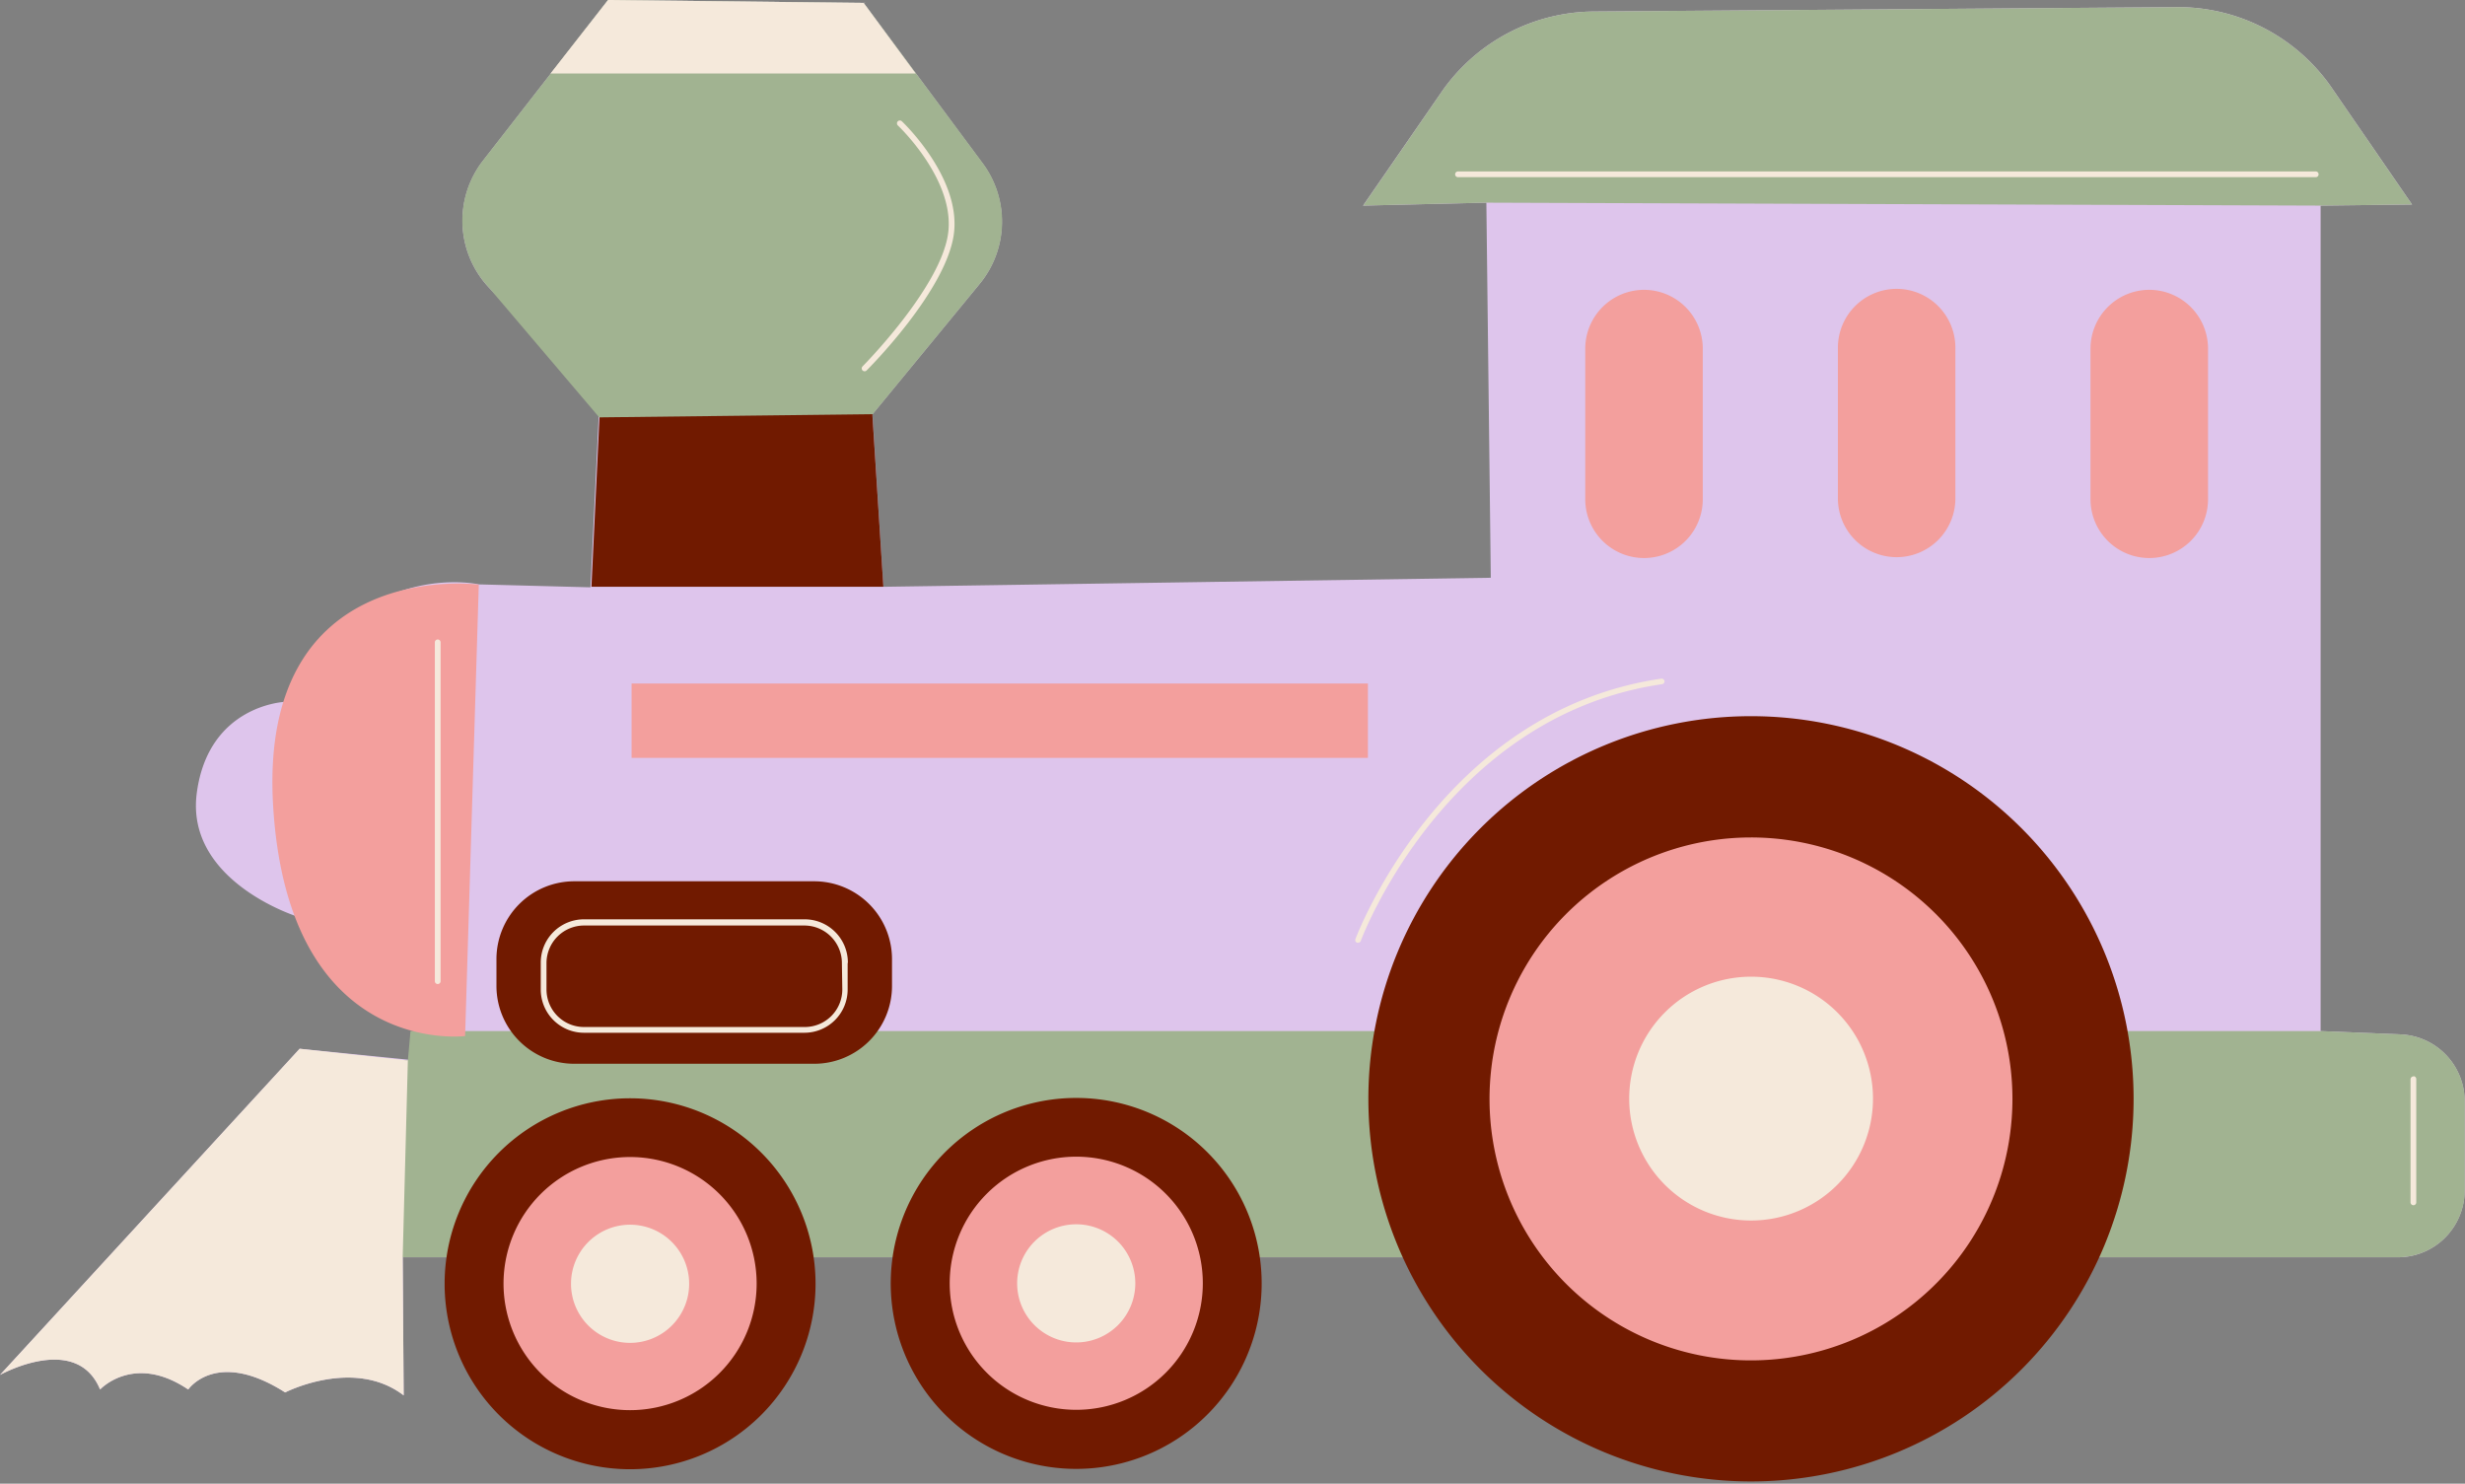
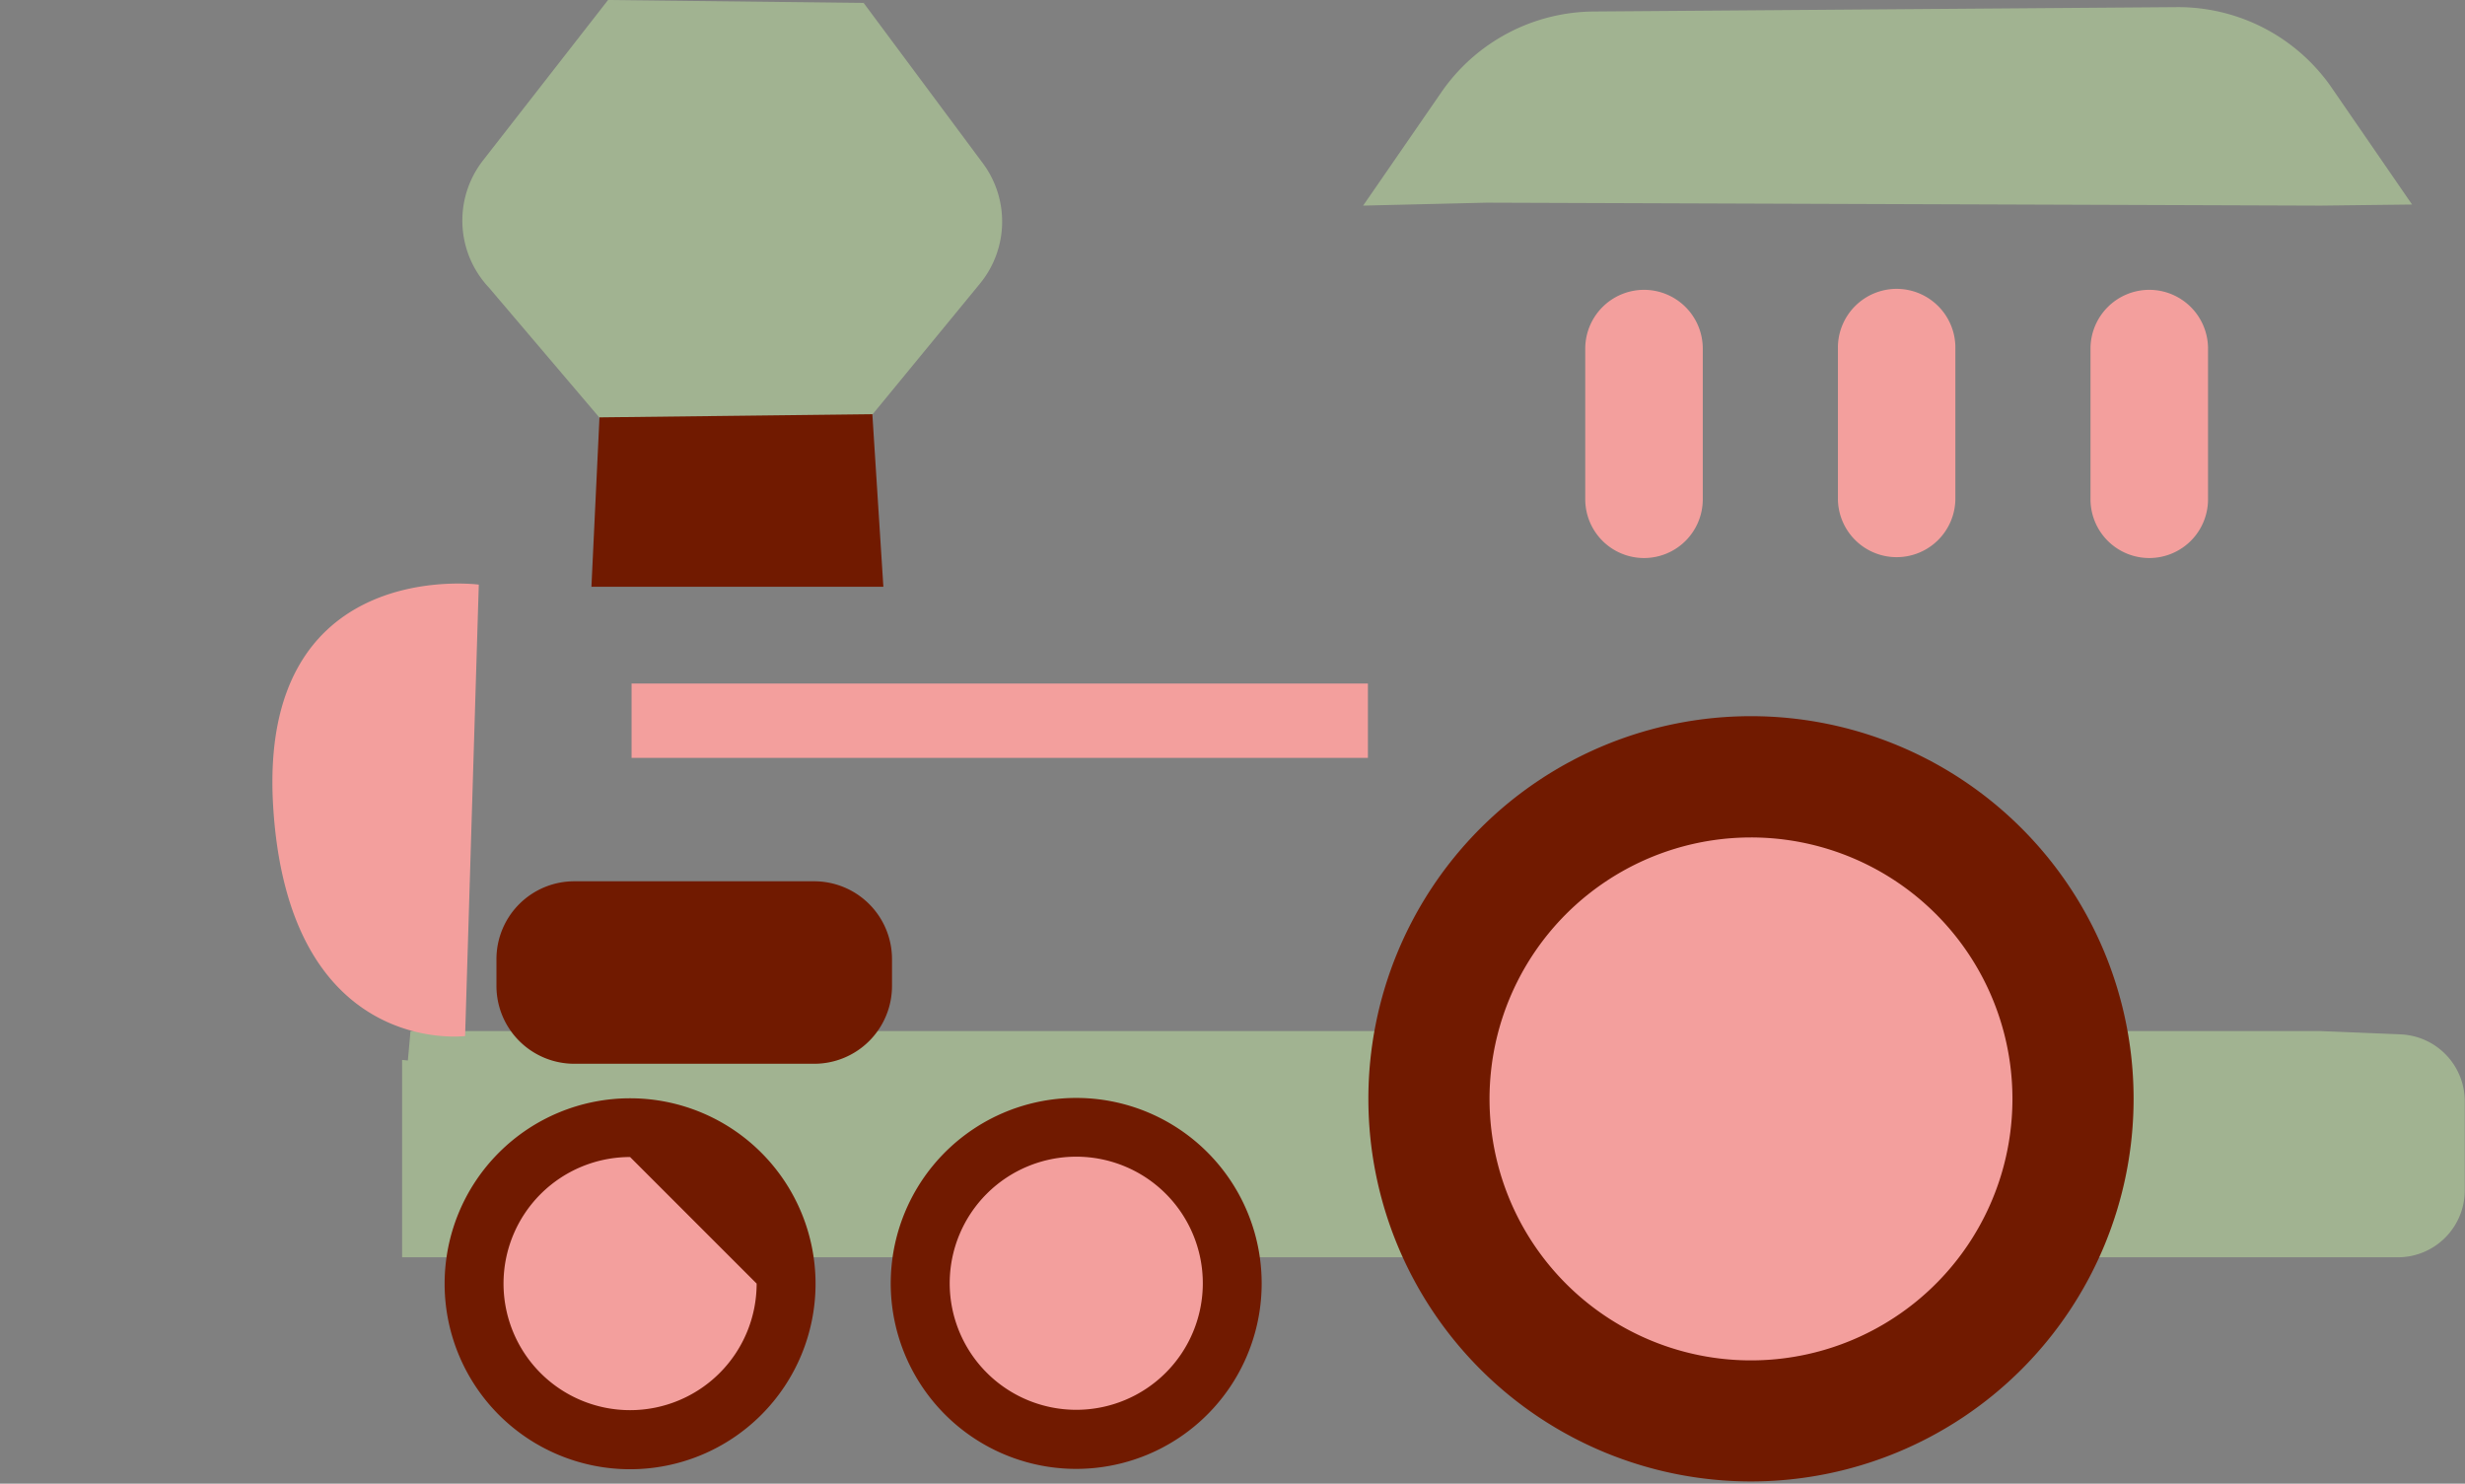
<svg xmlns="http://www.w3.org/2000/svg" height="257.9" preserveAspectRatio="xMidYMid meet" version="1.0" viewBox="0.0 0.0 428.5 257.9" width="428.5" zoomAndPan="magnify">
  <rect x="0.0" y="0.0" width="428.5" height="257.9" fill="#808080" stroke="none" />
  <g data-name="26">
    <g id="change1_1">
-       <path d="M428.43,191.41v15.53a11.62,11.62,0,0,1-11.62,11.61H70l.17,24c-8.68-6.64-20.6-.51-20.6-.51-12-7.66-16.85-.51-16.85-.51-9.45-6.38-15.32,0-15.32,0C13.28,231.57,0,239,0,239L52.09,182.3l19.91,2,.51-5.62c-18.64-8.17-20.94-19.4-20.94-19.4s-19.4-6.13-17.36-21.45S49.53,122,49.53,122c12.51-25.27,33.7-20.42,33.7-20.42l19.41.51,1.53-31.66L85,50a17,17,0,0,1-1-22.11L105.7,0l44.43.51,20.66,27.86a17,17,0,0,1-.52,21L151.66,72l1.9,30,105.59-1.57-.77-65.2-21.44.51L250.58,16a32.47,32.47,0,0,1,26.49-14l101.27-.76A32.47,32.47,0,0,1,405,14.78L419.3,35.55l-15.9.19V179.23l13.88.57A11.62,11.62,0,0,1,428.43,191.41Z" fill="#dec5ec" />
-     </g>
+       </g>
    <g id="change2_1">
      <path d="M405,14.78,419.3,35.55l-15.9.19-145-.51h0l-21.44.51L250.58,16a32.47,32.47,0,0,1,26.49-14l101.27-.76A32.47,32.47,0,0,1,405,14.78ZM70.9,184.34l-1-.1v34.31h346.9a11.64,11.64,0,0,0,11.66-11.61V191.41a11.64,11.64,0,0,0-11.18-11.61l-13.92-.57h-332ZM140,98l11.7-26,18.61-22.65a17,17,0,0,0,.52-21L150.13.51,105.7,0,84,27.84A17,17,0,0,0,85,50l19.21,22.6,12.81,27Z" fill="#a1b391" />
    </g>
    <g id="change3_1">
      <path d="M370.89,191a66.51,66.51,0,1,1-66.51-66.51A66.51,66.51,0,0,1,370.89,191ZM155.06,171.38v-4.66a13.53,13.53,0,0,0-13.53-13.53H99.83A13.53,13.53,0,0,0,86.3,166.72v4.66a13.53,13.53,0,0,0,13.53,13.53h41.7A13.52,13.52,0,0,0,155.06,171.38ZM104.21,72.55h0L102.81,102h50.75l-1.9-29.75V72Zm82.88,118.3a32.24,32.24,0,1,0,32.23,32.24A32.23,32.23,0,0,0,187.09,190.85Zm-77.56.06a32.24,32.24,0,1,0,32.24,32.24A32.24,32.24,0,0,0,109.53,190.91Z" fill="#711a00" />
    </g>
    <g id="change4_1">
-       <path d="M83.23,101.62l-2.38,78.47S50.21,184,47.49,140.26,83.23,101.62,83.23,101.62Zm154.56,17.19h-128v12.93h128Zm58.21-32V60.6a10.22,10.22,0,0,0-10.21-10.22h0A10.23,10.23,0,0,0,275.57,60.6V86.81A10.22,10.22,0,0,0,285.79,97h0A10.21,10.21,0,0,0,296,86.81Zm43.91-.17V60.43A10.22,10.22,0,0,0,329.7,50.21h0a10.22,10.22,0,0,0-10.21,10.22V86.64A10.21,10.21,0,0,0,329.7,96.85h0A10.21,10.21,0,0,0,339.91,86.64Zm43.92.17V60.6a10.22,10.22,0,0,0-10.21-10.22h0A10.23,10.23,0,0,0,363.4,60.6V86.81A10.22,10.22,0,0,0,373.62,97h0A10.21,10.21,0,0,0,383.83,86.81Zm-79.45,58.76A45.45,45.45,0,1,0,349.83,191,45.44,45.44,0,0,0,304.38,145.57ZM187.09,201.06a22,22,0,1,0,22,22A22,22,0,0,0,187.09,201.06Zm-77.56.06a22,22,0,1,0,22,22A22,22,0,0,0,109.53,201.12Z" fill="#f39f9d" />
+       <path d="M83.23,101.62l-2.38,78.47S50.21,184,47.49,140.26,83.23,101.62,83.23,101.62Zm154.56,17.19h-128v12.93h128Zm58.21-32V60.6a10.22,10.22,0,0,0-10.21-10.22h0A10.23,10.23,0,0,0,275.57,60.6V86.81A10.22,10.22,0,0,0,285.79,97h0A10.21,10.21,0,0,0,296,86.81Zm43.91-.17V60.43A10.22,10.22,0,0,0,329.7,50.21h0a10.22,10.22,0,0,0-10.21,10.22V86.64A10.21,10.21,0,0,0,329.7,96.85h0A10.21,10.21,0,0,0,339.91,86.64Zm43.92.17V60.6a10.22,10.22,0,0,0-10.21-10.22h0A10.23,10.23,0,0,0,363.4,60.6V86.81A10.22,10.22,0,0,0,373.62,97h0A10.21,10.21,0,0,0,383.83,86.81Zm-79.45,58.76A45.45,45.45,0,1,0,349.83,191,45.44,45.44,0,0,0,304.38,145.57ZM187.09,201.06a22,22,0,1,0,22,22A22,22,0,0,0,187.09,201.06Zm-77.56.06a22,22,0,1,0,22,22Z" fill="#f39f9d" />
    </g>
    <g id="change5_1">
-       <path d="M70.9,184.34,70,218.55l.17,24c-8.68-6.64-20.6-.51-20.6-.51-12-7.66-16.85-.51-16.85-.51-9.45-6.38-15.32,0-15.32,0C13.28,231.57,0,239,0,239L52.09,182.3ZM150.13.51,105.7,0l-10,12.77h63.47ZM289.4,176a21.19,21.19,0,1,0,30,0A21.18,21.18,0,0,0,289.4,176ZM179.82,215.82a10.27,10.27,0,1,0,14.53,0A10.28,10.28,0,0,0,179.82,215.82Zm-77.55.07a10.27,10.27,0,1,0,14.52,0A10.27,10.27,0,0,0,102.27,215.89ZM402.55,29.8H253.45a.5.5,0,0,0-.5.5.5.5,0,0,0,.5.5h149.1a.5.5,0,0,0,.5-.5A.5.5,0,0,0,402.55,29.8ZM156.77,21.08a.5.5,0,0,0-.69.73c.11.1,10.17,9.64,8.7,19s-14.7,22.74-14.84,22.88a.5.5,0,0,0,0,.7.51.51,0,0,0,.36.15.49.49,0,0,0,.35-.15c.56-.55,13.58-13.67,15.12-23.42S157.2,21.48,156.77,21.08ZM76.09,111.16a.5.5,0,0,0-.5.5v58.89a.5.5,0,0,0,.5.5.5.5,0,0,0,.5-.5V111.66A.5.5,0,0,0,76.09,111.16Zm213.26,7.24a.51.51,0,0,0-.57-.43c-38.32,5.6-53,44.87-53.16,45.26a.49.49,0,0,0,.29.64l.18,0a.48.48,0,0,0,.46-.33c.15-.39,14.65-39.1,52.37-44.61A.5.5,0,0,0,289.35,118.4Zm-142,49V172a7.52,7.52,0,0,1-7.52,7.52H101.49A7.52,7.52,0,0,1,94,172v-4.68a7.52,7.52,0,0,1,7.52-7.52h38.38A7.52,7.52,0,0,1,147.39,167.36Zm-1,0a6.53,6.53,0,0,0-6.52-6.52H101.49A6.53,6.53,0,0,0,95,167.36V172a6.52,6.52,0,0,0,6.52,6.52h38.38a6.52,6.52,0,0,0,6.52-6.52Zm273.18,19.71a.51.51,0,0,0-.5.5V209a.5.5,0,0,0,.5.5.5.5,0,0,0,.5-.5V187.57A.5.5,0,0,0,419.57,187.07Z" fill="#f5e9db" />
-     </g>
+       </g>
  </g>
</svg>